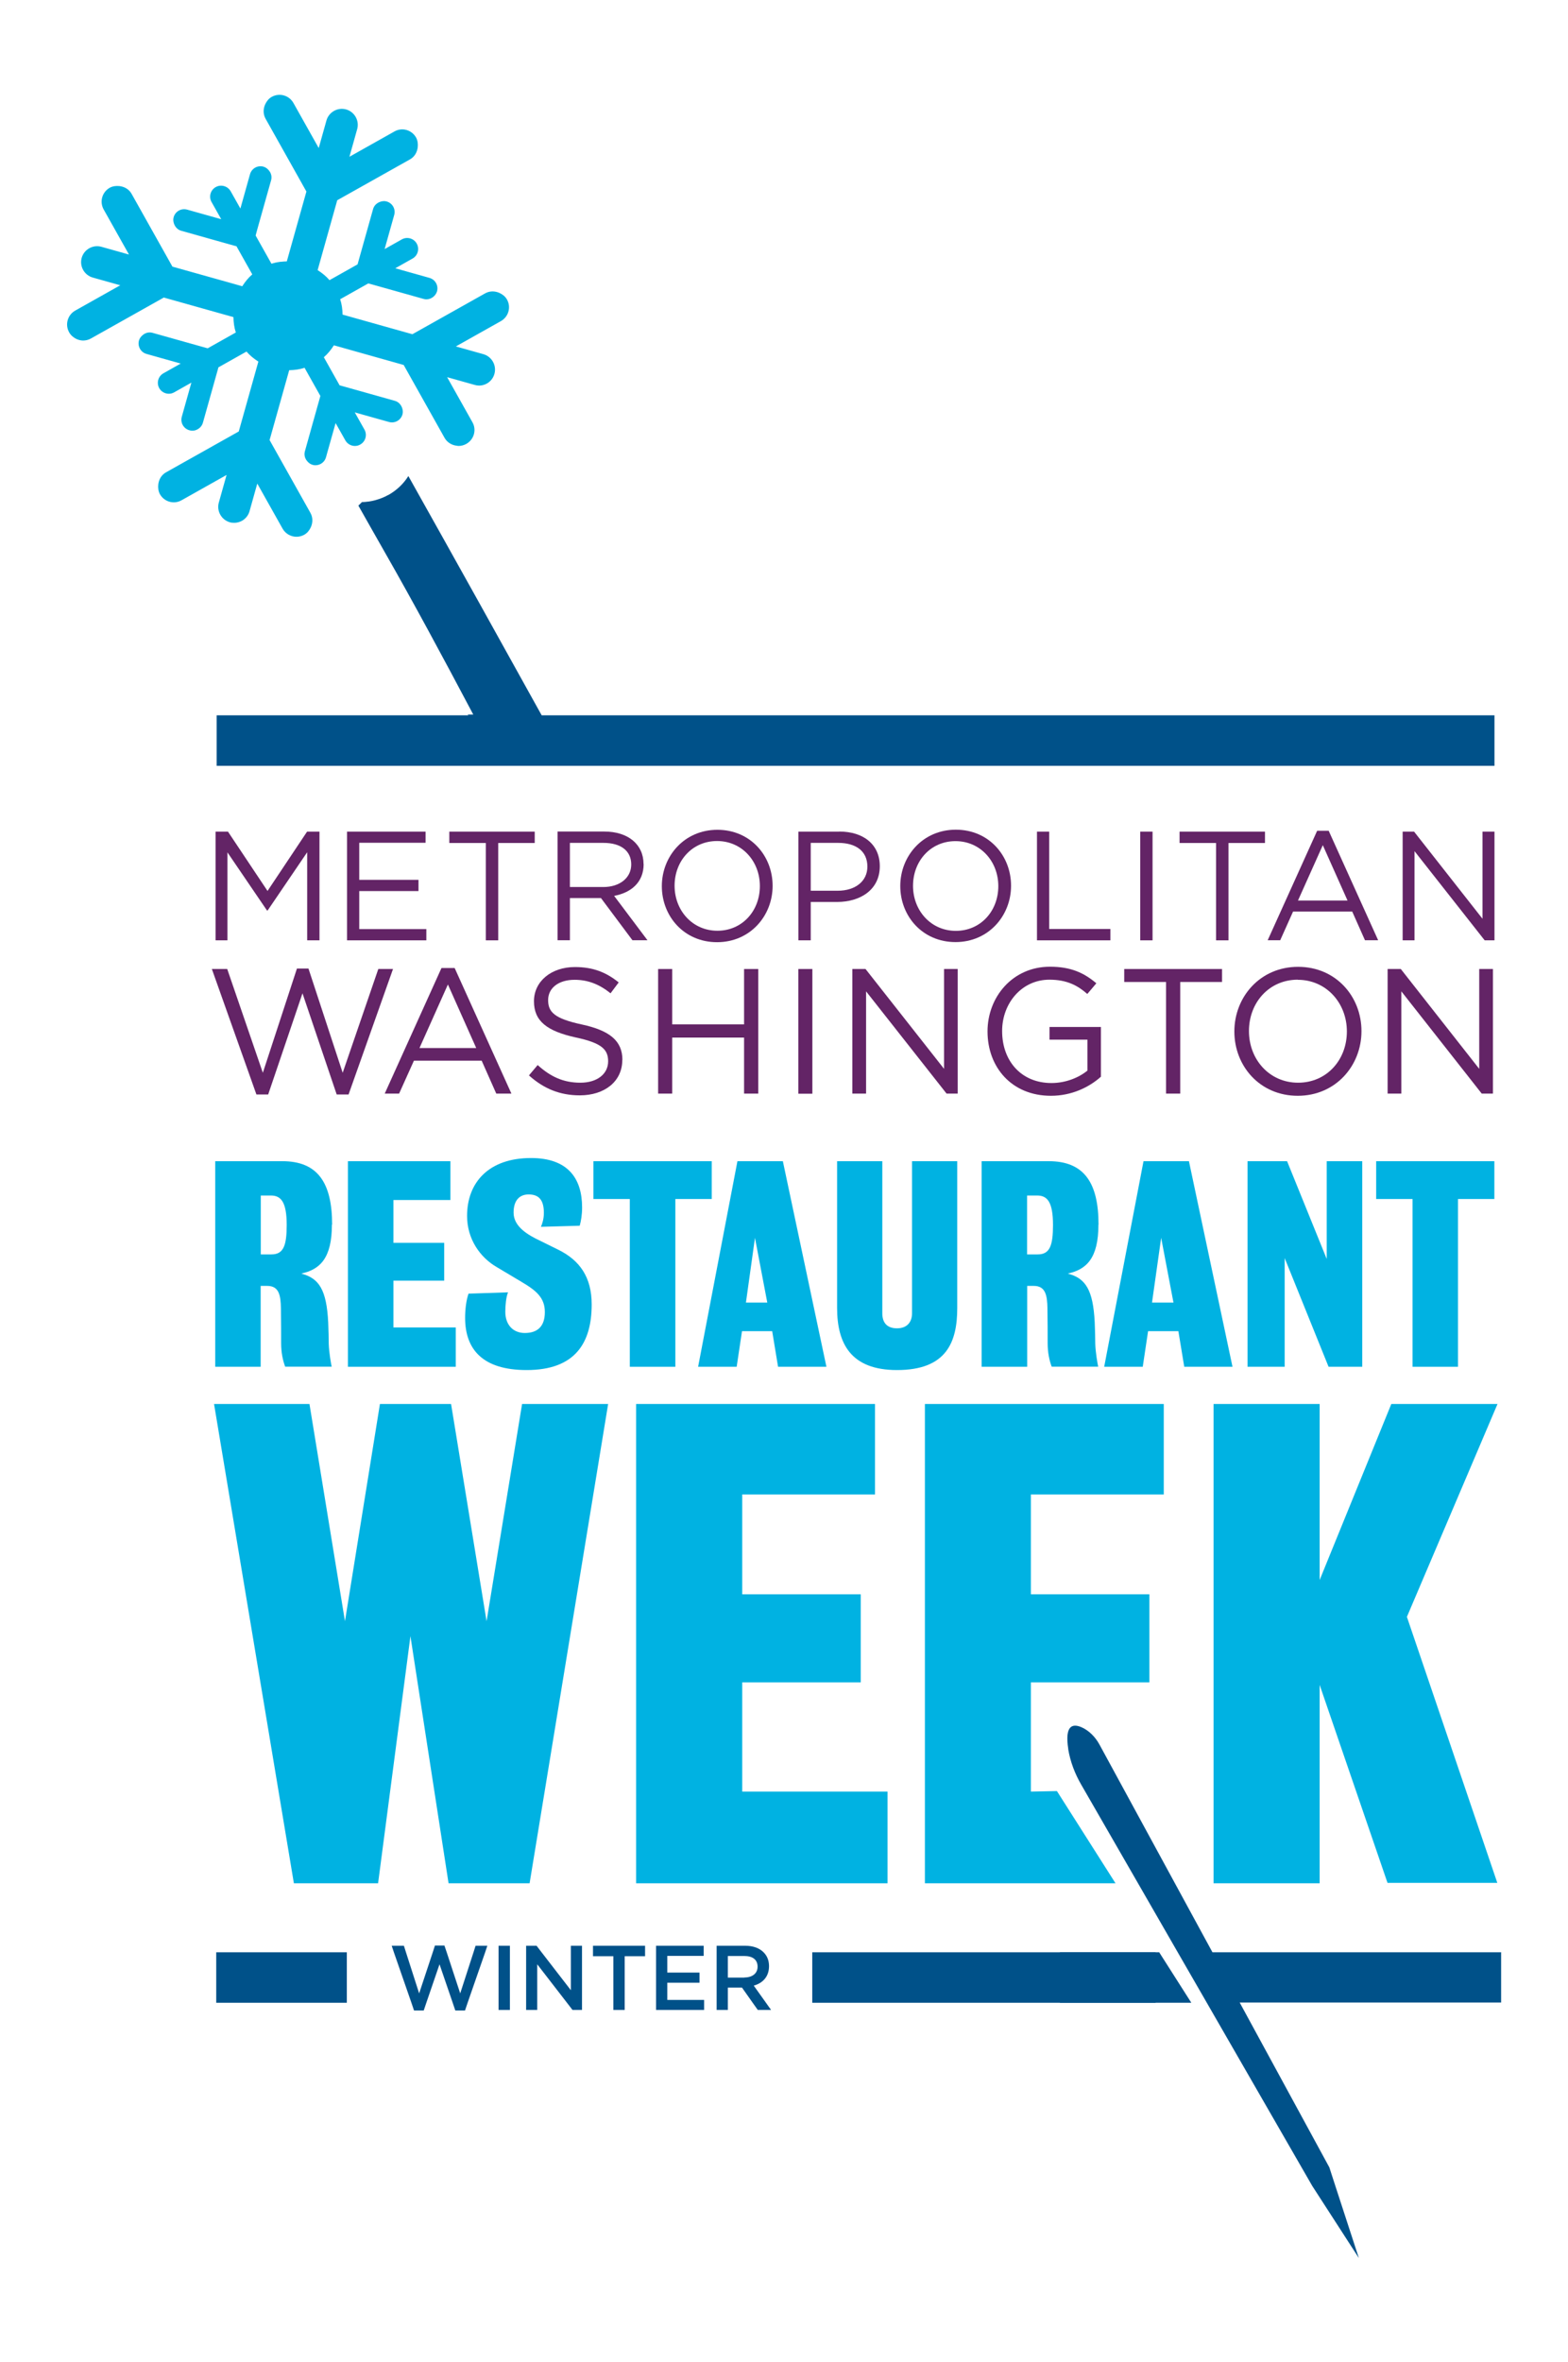
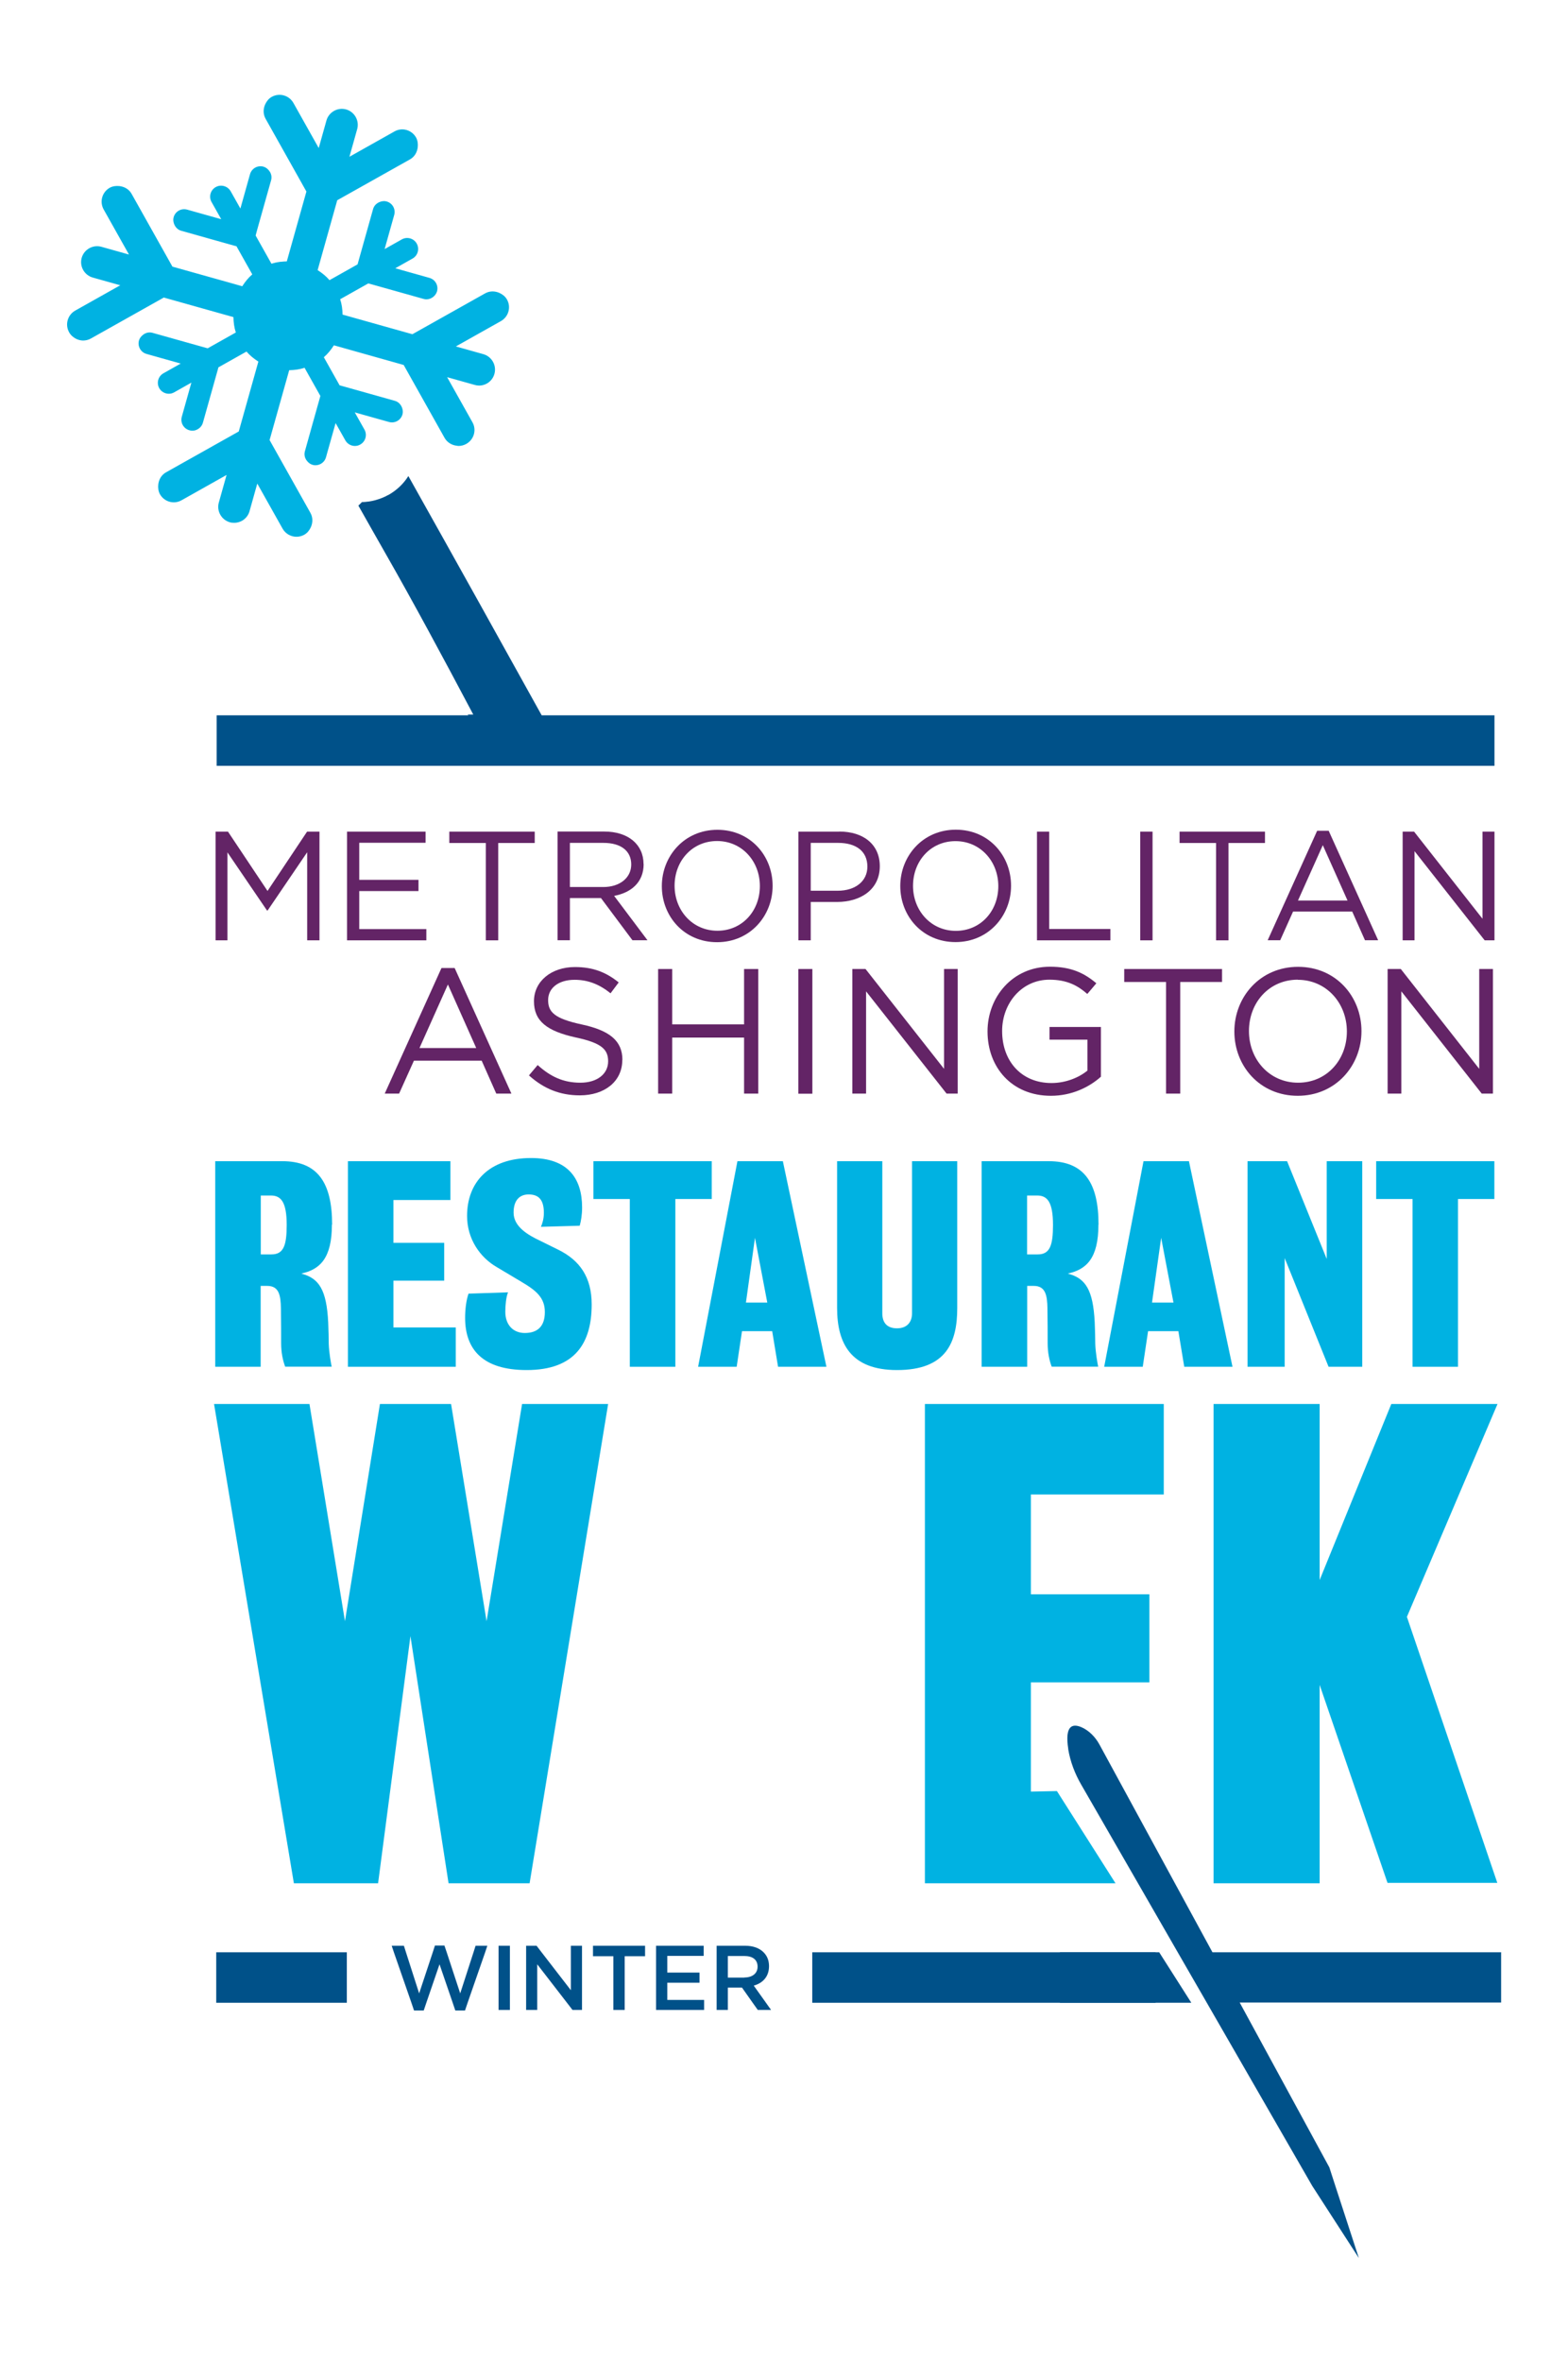
<svg xmlns="http://www.w3.org/2000/svg" id="Layer_1" viewBox="0 0 143.95 216.7">
  <defs>
    <style>.cls-1{fill:#632466;}.cls-1,.cls-2,.cls-3,.cls-4{stroke-width:0px;}.cls-2{fill:none;}.cls-3{fill:#00b2e2;}.cls-4{fill:#005189;}</style>
  </defs>
  <polygon class="cls-2" points="119.16 82.61 123.7 82.61 121.44 77.52 119.16 82.61" />
  <polygon class="cls-2" points="105.76 119.49 107.72 119.49 106.6 113.55 105.76 119.49" />
  <polygon class="cls-2" points="68.48 119.49 70.45 119.49 69.32 113.55 68.48 119.49" />
  <path class="cls-2" d="M24.87,109.67h-.93v5.4h.98c1.11,0,1.4-.81,1.4-2.7,0-2.14-.54-2.7-1.45-2.7Z" />
  <path class="cls-2" d="M65.86,85.39c2.28,0,3.9-1.82,3.9-4.1s-1.65-4.13-3.93-4.13-3.9,1.82-3.9,4.1,1.65,4.13,3.93,4.13Z" />
  <path class="cls-2" d="M76.95,77.33h-2.52v4.39h2.46c1.65,0,2.73-.88,2.73-2.21,0-1.44-1.07-2.18-2.68-2.18Z" />
  <path class="cls-2" d="M119.17,99.33c2.61,0,4.48-2.09,4.48-4.7s-1.9-4.74-4.51-4.74-4.48,2.09-4.48,4.71,1.9,4.74,4.51,4.74Z" />
  <path class="cls-2" d="M87.73,77.15c-2.28,0-3.9,1.82-3.9,4.1s1.65,4.13,3.93,4.13,3.9-1.82,3.9-4.1-1.65-4.13-3.93-4.13Z" />
  <path class="cls-2" d="M69.54,180.42c0-.65-.46-.98-1.22-.98h-1.51v1.98h1.51c.74,0,1.21-.39,1.21-.99Z" />
  <path class="cls-2" d="M55.39,77.33h-3.08v4.05h3.06c1.49,0,2.56-.77,2.56-2.07s-.94-1.98-2.55-1.98Z" />
  <path class="cls-2" d="M95.22,109.67h-.93v5.4h.98c1.11,0,1.4-.81,1.4-2.7,0-2.14-.54-2.7-1.45-2.7Z" />
  <polygon class="cls-2" points="38.51 96.14 43.72 96.14 41.12 90.31 38.51 96.14" />
  <path class="cls-4" d="M35.65,45.4c-.73.41-1.58.64-2.43.66-.09.12-.22.21-.32.32.81,1.44,1.65,2.91,2.53,4.46,2.47,4.32,5.16,9.31,8.02,14.71h-.5s.03.05.04.07h-23.1v4.63h117.31v-4.63H49.73c-3.33-6.01-7.93-14.27-12.24-21.95h0c-.45.72-1.08,1.31-1.84,1.74Z" />
  <path class="cls-3" d="M15.02,27.29l6.41,1.8c.01.48.07.96.22,1.41l-2.58,1.45-.12-.03-4.95-1.39c-.33-.09-.65,0-.89.2-.16.13-.29.29-.35.5-.15.54.16,1.09.7,1.24l3.13.88-1.58.89c-.49.27-.66.89-.39,1.37.19.33.53.51.88.51.17,0,.34-.04.49-.13l1.58-.89-.88,3.13c-.15.54.16,1.09.7,1.24.09.03.18.04.27.04.11,0,.23-.02.33-.06.3-.11.55-.35.64-.68l1.39-4.95.03-.12,2.58-1.45c.31.36.68.66,1.09.92l-1.8,6.41-.16.09-6.52,3.66c-.43.24-.66.67-.71,1.12-.03.29,0,.6.15.88.4.71,1.29.96,1.99.56l4.13-2.32-.71,2.53c-.22.78.24,1.59,1.01,1.81.13.04.27.05.4.05.64,0,1.23-.42,1.41-1.07l.71-2.53,2.32,4.13c.27.48.77.75,1.28.75.24,0,.49-.06.72-.19.28-.16.46-.4.59-.67.19-.41.21-.9-.03-1.33l-3.66-6.52-.09-.16,1.57-5.59.23-.82c.48-.01.96-.07,1.41-.22l1.45,2.58-.03.12-.7,2.49-.69,2.47c-.09.33,0,.65.2.89.13.16.29.29.5.35.09.03.18.04.27.04.44,0,.85-.29.97-.74l.15-.54.73-2.59.89,1.58c.18.33.53.52.88.52.17,0,.34-.04.49-.13.49-.27.66-.89.39-1.37l-.89-1.58,1.96.55,1.18.33c.54.15,1.09-.16,1.24-.7.06-.21.03-.42-.04-.61-.11-.29-.33-.54-.66-.63l-3.13-.88-1.82-.51-.12-.03-1.45-2.58c.36-.31.66-.68.92-1.09l.09.02,6.32,1.78.09.16,3.66,6.52c.24.43.67.68,1.13.73.05,0,.1.02.15.02.24,0,.49-.06.72-.19.71-.4.96-1.29.56-1.99l-2.32-4.13,2.53.71c.13.04.27.06.4.06.64,0,1.23-.42,1.41-1.07.22-.78-.24-1.59-1.01-1.81l-2.53-.71,4.13-2.32c.71-.4.96-1.29.56-1.99-.16-.28-.4-.46-.67-.59-.41-.19-.9-.21-1.33.03l-6.52,3.66-.16.09-6.41-1.8c-.01-.48-.07-.96-.22-1.41l2.58-1.45.12.03,4.95,1.39c.09.03.18.04.27.04.23,0,.46-.09.63-.23.16-.13.28-.3.34-.5.15-.54-.16-1.09-.7-1.24l-3.13-.88,1.58-.89c.49-.27.66-.89.39-1.37-.27-.49-.89-.66-1.37-.39l-1.58.89.88-3.13c.15-.54-.16-1.09-.7-1.24-.21-.06-.42-.03-.61.04-.29.11-.54.33-.63.66l-1.39,4.95-.03.12-2.58,1.45c-.31-.36-.68-.66-1.09-.92l1.8-6.41.16-.09,6.52-3.66c.43-.24.66-.67.71-1.12.03-.29,0-.6-.15-.88-.4-.71-1.29-.96-1.99-.56l-4.13,2.32.71-2.53c.22-.78-.24-1.59-1.01-1.81-.78-.22-1.59.24-1.81,1.01l-.71,2.53-2.32-4.13c-.4-.71-1.29-.96-2-.56-.28.16-.46.4-.59.67-.19.41-.21.9.03,1.33l3.66,6.52.09.16-1.8,6.41s-.06,0-.1,0c-.13,0-.26.02-.38.03-.07,0-.13,0-.2.02-.25.03-.5.09-.73.16l-1.45-2.58.03-.12.11-.41,1.28-4.55c.09-.33,0-.65-.2-.89-.13-.16-.29-.29-.5-.35-.54-.15-1.09.16-1.24.7l-.88,3.14-.89-1.58c-.27-.48-.89-.66-1.37-.39-.49.27-.66.89-.39,1.37l.89,1.58-3.13-.88c-.54-.15-1.09.16-1.24.7-.06.21-.03.42.04.61.11.29.33.54.66.63l4.09,1.15.86.24.12.03,1.45,2.58c-.36.31-.66.68-.92,1.09l-.88-.25-5.53-1.55-.09-.16-3.66-6.52c-.24-.43-.67-.66-1.12-.71-.29-.03-.6,0-.88.15-.71.4-.96,1.29-.56,2l2.32,4.13-2.53-.71c-.78-.22-1.59.24-1.81,1.01-.22.78.24,1.59,1.01,1.81l2.53.71-4.13,2.32c-.71.4-.96,1.29-.56,2,.15.27.39.47.65.6.2.09.41.15.63.15.24,0,.49-.06.72-.19l6.52-3.66.16-.09Z" />
  <polygon class="cls-1" points="29.33 86.26 29.33 76.29 28.19 76.29 24.56 81.73 20.93 76.29 19.79 76.29 19.79 86.26 20.88 86.26 20.88 78.19 24.51 83.52 24.57 83.52 28.2 78.18 28.2 86.26 29.33 86.26" />
  <polygon class="cls-1" points="39.07 77.31 39.07 76.29 31.86 76.29 31.86 86.26 39.14 86.26 39.14 85.23 32.98 85.23 32.98 81.74 38.42 81.74 38.42 80.71 32.98 80.71 32.98 77.31 39.07 77.31" />
  <polygon class="cls-1" points="45.74 86.26 45.74 77.33 49.09 77.33 49.09 76.29 41.25 76.29 41.25 77.33 44.6 77.33 44.6 86.26 45.74 86.26" />
  <path class="cls-1" d="M59.08,79.26c0-1.79-1.41-2.98-3.6-2.98h-4.29v9.97h1.13v-3.87h2.85l2.89,3.87h1.38l-3.06-4.07c1.57-.29,2.71-1.25,2.71-2.92ZM55.38,81.37h-3.06v-4.05h3.08c1.61,0,2.55.74,2.55,1.98s-1.07,2.07-2.56,2.07Z" />
  <path class="cls-1" d="M65.83,86.43c3.03,0,5.1-2.41,5.1-5.17s-2.04-5.14-5.07-5.14-5.1,2.41-5.1,5.17,2.04,5.14,5.07,5.14ZM65.83,77.15c2.28,0,3.93,1.85,3.93,4.13s-1.62,4.1-3.9,4.1-3.93-1.85-3.93-4.13,1.62-4.1,3.9-4.1Z" />
  <path class="cls-1" d="M77.03,76.29h-3.73v9.97h1.13v-3.52h2.42c2.12,0,3.92-1.11,3.92-3.28,0-1.98-1.48-3.18-3.73-3.18ZM76.89,81.71h-2.46v-4.39h2.52c1.61,0,2.68.74,2.68,2.18,0,1.32-1.08,2.21-2.73,2.21Z" />
  <path class="cls-1" d="M87.75,76.11c-3.03,0-5.1,2.41-5.1,5.17s2.04,5.14,5.07,5.14,5.1-2.41,5.1-5.17-2.04-5.14-5.07-5.14ZM87.75,85.39c-2.28,0-3.93-1.85-3.93-4.13s1.62-4.1,3.9-4.1,3.93,1.85,3.93,4.13-1.62,4.1-3.9,4.1Z" />
  <polygon class="cls-1" points="95.2 76.29 95.2 86.26 101.94 86.26 101.94 85.22 96.32 85.22 96.32 76.29 95.2 76.29" />
  <rect class="cls-1" x="104.68" y="76.29" width="1.13" height="9.97" />
  <polygon class="cls-1" points="108.29 77.33 111.64 77.33 111.64 86.26 112.78 86.26 112.78 77.33 116.13 77.33 116.13 76.29 108.29 76.29 108.29 77.33" />
  <path class="cls-1" d="M120.92,76.21l-4.54,10.04h1.15l1.18-2.63h5.43l1.17,2.63h1.21l-4.54-10.04h-1.05ZM119.16,82.61l2.28-5.08,2.27,5.08h-4.54Z" />
  <polygon class="cls-1" points="136.1 84.28 129.82 76.29 128.77 76.29 128.77 86.26 129.86 86.26 129.86 78.08 136.3 86.26 137.2 86.26 137.2 76.29 136.1 76.29 136.1 84.28" />
-   <polygon class="cls-1" points="24.62 100.4 27.77 91.12 30.91 100.4 32 100.4 36.08 88.89 34.73 88.89 31.46 98.41 28.32 88.85 27.26 88.85 24.13 98.41 20.86 88.89 19.45 88.89 23.54 100.4 24.62 100.4" />
  <path class="cls-1" d="M45.56,100.32h1.39l-5.21-11.52h-1.21l-5.21,11.52h1.32l1.36-3.02h6.22l1.34,3.02ZM38.51,96.14l2.61-5.83,2.6,5.83h-5.21Z" />
  <path class="cls-1" d="M57.14,97.23c0-1.76-1.18-2.7-3.72-3.25-2.52-.54-3.1-1.14-3.1-2.24s.95-1.86,2.43-1.86c1.18,0,2.24.38,3.3,1.24l.75-1c-1.16-.93-2.35-1.41-4.02-1.41-2.17,0-3.76,1.31-3.76,3.14s1.21,2.74,3.84,3.32c2.4.51,2.97,1.11,2.97,2.19,0,1.16-1.01,1.96-2.55,1.96s-2.73-.54-3.92-1.62l-.8.95c1.37,1.23,2.86,1.83,4.67,1.83,2.27,0,3.9-1.27,3.9-3.25Z" />
  <polygon class="cls-1" points="60.42 100.32 61.71 100.32 61.71 95.18 68.31 95.18 68.31 100.32 69.61 100.32 69.61 88.89 68.31 88.89 68.31 93.97 61.71 93.97 61.71 88.89 60.42 88.89 60.42 100.32" />
  <rect class="cls-1" x="73.29" y="88.89" width="1.29" height="11.44" />
  <polygon class="cls-1" points="78.25 88.89 78.25 100.32 79.51 100.32 79.51 90.94 86.9 100.32 87.92 100.32 87.92 88.89 86.67 88.89 86.67 98.05 79.46 88.89 78.25 88.89" />
  <path class="cls-1" d="M90.66,94.62c0,3.28,2.22,5.9,5.82,5.9,1.93,0,3.53-.8,4.59-1.75v-4.56h-4.72v1.16h3.48v2.84c-.78.64-1.99,1.14-3.3,1.14-2.78,0-4.53-2.03-4.53-4.77,0-2.56,1.81-4.71,4.34-4.71,1.62,0,2.6.54,3.48,1.31l.83-.98c-1.14-.96-2.34-1.52-4.26-1.52-3.43,0-5.73,2.78-5.73,5.93Z" />
  <polygon class="cls-1" points="103.21 90.08 107.05 90.08 107.05 100.32 108.35 100.32 108.35 90.08 112.19 90.08 112.19 88.89 103.21 88.89 103.21 90.08" />
  <path class="cls-1" d="M113.32,94.62c0,3.17,2.34,5.9,5.82,5.9s5.85-2.76,5.85-5.93-2.34-5.9-5.82-5.9-5.85,2.76-5.85,5.93ZM119.14,89.88c2.61,0,4.51,2.12,4.51,4.74s-1.86,4.7-4.48,4.7-4.51-2.12-4.51-4.74,1.86-4.71,4.48-4.71Z" />
  <polygon class="cls-1" points="136.03 100.32 137.06 100.32 137.06 88.89 135.8 88.89 135.8 98.05 128.6 88.89 127.39 88.89 127.39 100.32 128.65 100.32 128.65 90.94 136.03 100.32" />
  <rect class="cls-4" x="19.85" y="179.09" width="11.99" height="4.63" />
  <rect class="cls-4" x="74.57" y="179.09" width="31.52" height="4.63" />
  <path class="cls-4" d="M137.83,179.09h-26.52c-3.31-6.09-6.79-12.48-10.37-19.05-.37-.68-.93-1.27-1.64-1.59-.85-.37-1.56-.17-1.23,1.98,0,.02,0,.03,0,.04.19,1.14.61,2.24,1.19,3.24.1.18.2.35.3.52,1.66,2.88,3.3,5.73,4.91,8.52,1.23,2.14,2.45,4.25,3.64,6.32.9,1.57,1.79,3.11,2.67,4.63,3.48,6.03,6.74,11.71,9.69,16.82l4.28,6.62-2.15-6.59-.56-1.73c-2.53-4.65-5.3-9.74-8.23-15.12h24v-4.63Z" />
  <polygon class="cls-4" points="97.3 179.09 97.3 183.72 109.37 183.72 106.42 179.09 97.3 179.09" />
  <path class="cls-3" d="M30.49,112.34c0-3.81-1.3-5.82-4.57-5.82h-6.16v18.86h4.17v-7.42h.61c1.08,0,1.23.88,1.25,2.06.02.93.02,2.63.02,3.19,0,.86.15,1.57.37,2.16h4.27c-.05-.2-.25-1.33-.27-2.11,0-.47-.02-1.23-.05-1.96-.15-2.97-.83-4.05-2.48-4.47,1.72-.37,2.82-1.4,2.82-4.49ZM24.92,115.07h-.98v-5.4h.93c.91,0,1.45.56,1.45,2.7,0,1.89-.29,2.7-1.4,2.7Z" />
  <polygon class="cls-3" points="41.35 110.08 41.35 106.52 31.94 106.52 31.94 125.38 41.84 125.38 41.84 121.77 36.12 121.77 36.12 117.48 40.78 117.48 40.78 114.01 36.12 114.01 36.12 110.08 41.35 110.08" />
  <path class="cls-3" d="M43.02,118.65c-.22.61-.32,1.47-.32,2.24,0,2.9,1.62,4.79,5.65,4.79,4.47,0,5.97-2.51,5.97-6.02,0-2.48-1.08-4.05-3.09-5.03l-1.6-.79c-1.2-.56-2.48-1.33-2.48-2.6,0-1.18.59-1.67,1.38-1.67.88,0,1.4.44,1.4,1.69,0,.56-.15,1.01-.27,1.28l3.56-.1c.12-.42.22-1.01.22-1.67,0-2.7-1.33-4.54-4.69-4.54-3.88,0-5.87,2.24-5.87,5.31,0,2.11,1.18,3.81,2.75,4.71l2.23,1.33c1.38.81,2.16,1.47,2.16,2.78,0,1.4-.76,1.92-1.84,1.92s-1.79-.76-1.79-1.94c0-.59.07-1.35.25-1.79l-3.61.12Z" />
  <polygon class="cls-3" points="62 125.38 62 109.99 65.34 109.99 65.34 106.52 54.48 106.52 54.48 109.99 57.82 109.99 57.82 125.38 62 125.38" />
  <path class="cls-3" d="M67.7,106.52l-3.61,18.86h3.54l.49-3.27h2.77l.54,3.27h4.44l-4-18.86h-4.18ZM68.48,119.49l.83-5.94,1.13,5.94h-1.96Z" />
  <path class="cls-3" d="M87.88,119.98v-13.46h-4.15v13.95c0,.79-.44,1.38-1.38,1.38s-1.35-.54-1.35-1.38v-13.95h-4.15v13.46c0,3.29,1.28,5.7,5.5,5.7,4.54,0,5.53-2.55,5.53-5.7Z" />
  <path class="cls-3" d="M100.85,112.34c0-3.81-1.3-5.82-4.57-5.82h-6.16v18.86h4.18v-7.42h.61c1.08,0,1.23.88,1.25,2.06.02.93.02,2.63.02,3.19,0,.86.15,1.57.37,2.16h4.27c-.05-.2-.25-1.33-.27-2.11,0-.47-.02-1.23-.05-1.96-.15-2.97-.83-4.05-2.48-4.47,1.72-.37,2.82-1.4,2.82-4.49ZM95.27,115.07h-.98v-5.4h.93c.91,0,1.45.56,1.45,2.7,0,1.89-.29,2.7-1.4,2.7Z" />
  <path class="cls-3" d="M108.71,125.38h4.44l-4-18.86h-4.17l-3.61,18.86h3.54l.49-3.27h2.78l.54,3.27ZM105.76,119.49l.84-5.94,1.13,5.94h-1.96Z" />
  <polygon class="cls-3" points="121.8 115.49 118.16 106.52 114.53 106.52 114.53 125.38 117.94 125.38 117.94 115.41 121.97 125.38 125.06 125.38 125.06 106.52 121.8 106.52 121.8 115.49" />
  <polygon class="cls-3" points="126.34 109.99 129.68 109.99 129.68 125.38 133.85 125.38 133.85 109.99 137.19 109.99 137.19 106.52 126.34 106.52 126.34 109.99" />
  <polygon class="cls-3" points="41.18 172.76 48.62 172.76 55.83 128.79 47.93 128.79 44.67 148.72 41.41 128.79 34.88 128.79 31.67 148.72 28.41 128.79 19.65 128.79 26.98 172.76 34.71 172.76 37.68 150.09 41.18 172.76" />
-   <polygon class="cls-3" points="81.48 164.35 68.14 164.35 68.14 154.33 79.02 154.33 79.02 146.25 68.14 146.25 68.14 137.09 80.33 137.09 80.33 128.79 58.4 128.79 58.4 172.76 81.48 172.76 81.48 164.35" />
  <polygon class="cls-3" points="106.84 137.09 106.84 128.79 84.91 128.79 84.91 172.76 102.41 172.76 97.03 164.3 94.64 164.35 94.64 154.33 105.52 154.33 105.52 146.25 94.64 146.25 94.64 137.09 106.84 137.09" />
  <polygon class="cls-3" points="127.73 128.79 121.15 144.94 121.15 128.79 111.41 128.79 111.41 172.76 121.15 172.76 121.15 154.56 127.38 172.72 137.46 172.72 129.16 148.32 137.48 128.79 127.73 128.79" />
  <polygon class="cls-4" points="43.47 179.09 42.25 182.86 41.01 179.09 40.8 178.47 39.93 178.47 39.73 179.09 38.48 182.86 37.27 179.09 37.08 178.49 35.96 178.49 36.16 179.09 37.77 183.72 38.01 184.43 38.9 184.43 39.14 183.72 40.35 180.19 41.56 183.72 41.8 184.43 42.69 184.43 42.93 183.72 44.54 179.09 44.74 178.49 43.66 178.49 43.47 179.09" />
  <polygon class="cls-4" points="45.77 179.09 45.77 183.72 45.77 184.38 46.81 184.38 46.81 183.72 46.81 179.09 46.81 178.49 45.77 178.49 45.77 179.09" />
  <polygon class="cls-4" points="52.41 179.09 52.41 182.57 49.72 179.09 49.26 178.49 48.3 178.49 48.3 179.09 48.3 183.72 48.3 184.38 49.32 184.38 49.32 183.72 49.32 180.19 52.05 183.72 52.56 184.38 53.43 184.38 53.43 183.72 53.43 179.09 53.43 178.49 52.41 178.49 52.41 179.09" />
  <polygon class="cls-4" points="54.44 179.09 54.44 179.45 56.31 179.45 56.31 183.72 56.31 184.38 57.35 184.38 57.35 183.72 57.35 179.45 59.22 179.45 59.22 179.09 59.22 178.49 54.44 178.49 54.44 179.09" />
  <polygon class="cls-4" points="61.26 181.88 64.22 181.88 64.22 180.95 61.26 180.95 61.26 179.42 64.6 179.42 64.6 179.09 64.6 178.49 60.23 178.49 60.23 179.09 60.23 183.72 60.23 184.38 64.64 184.38 64.64 183.72 64.64 183.46 61.26 183.46 61.26 181.88" />
  <path class="cls-4" d="M69.19,182.15c.83-.23,1.41-.82,1.41-1.79,0-.53-.18-.95-.5-1.27-.38-.38-.95-.6-1.69-.6h-2.62v5.89h1.03v-2.05h1.3l.98,1.39.47.66h1.22l-.47-.66-1.12-1.57ZM68.33,181.41h-1.51v-1.98h1.51c.77,0,1.22.34,1.22.98,0,.61-.47.99-1.21.99Z" />
</svg>